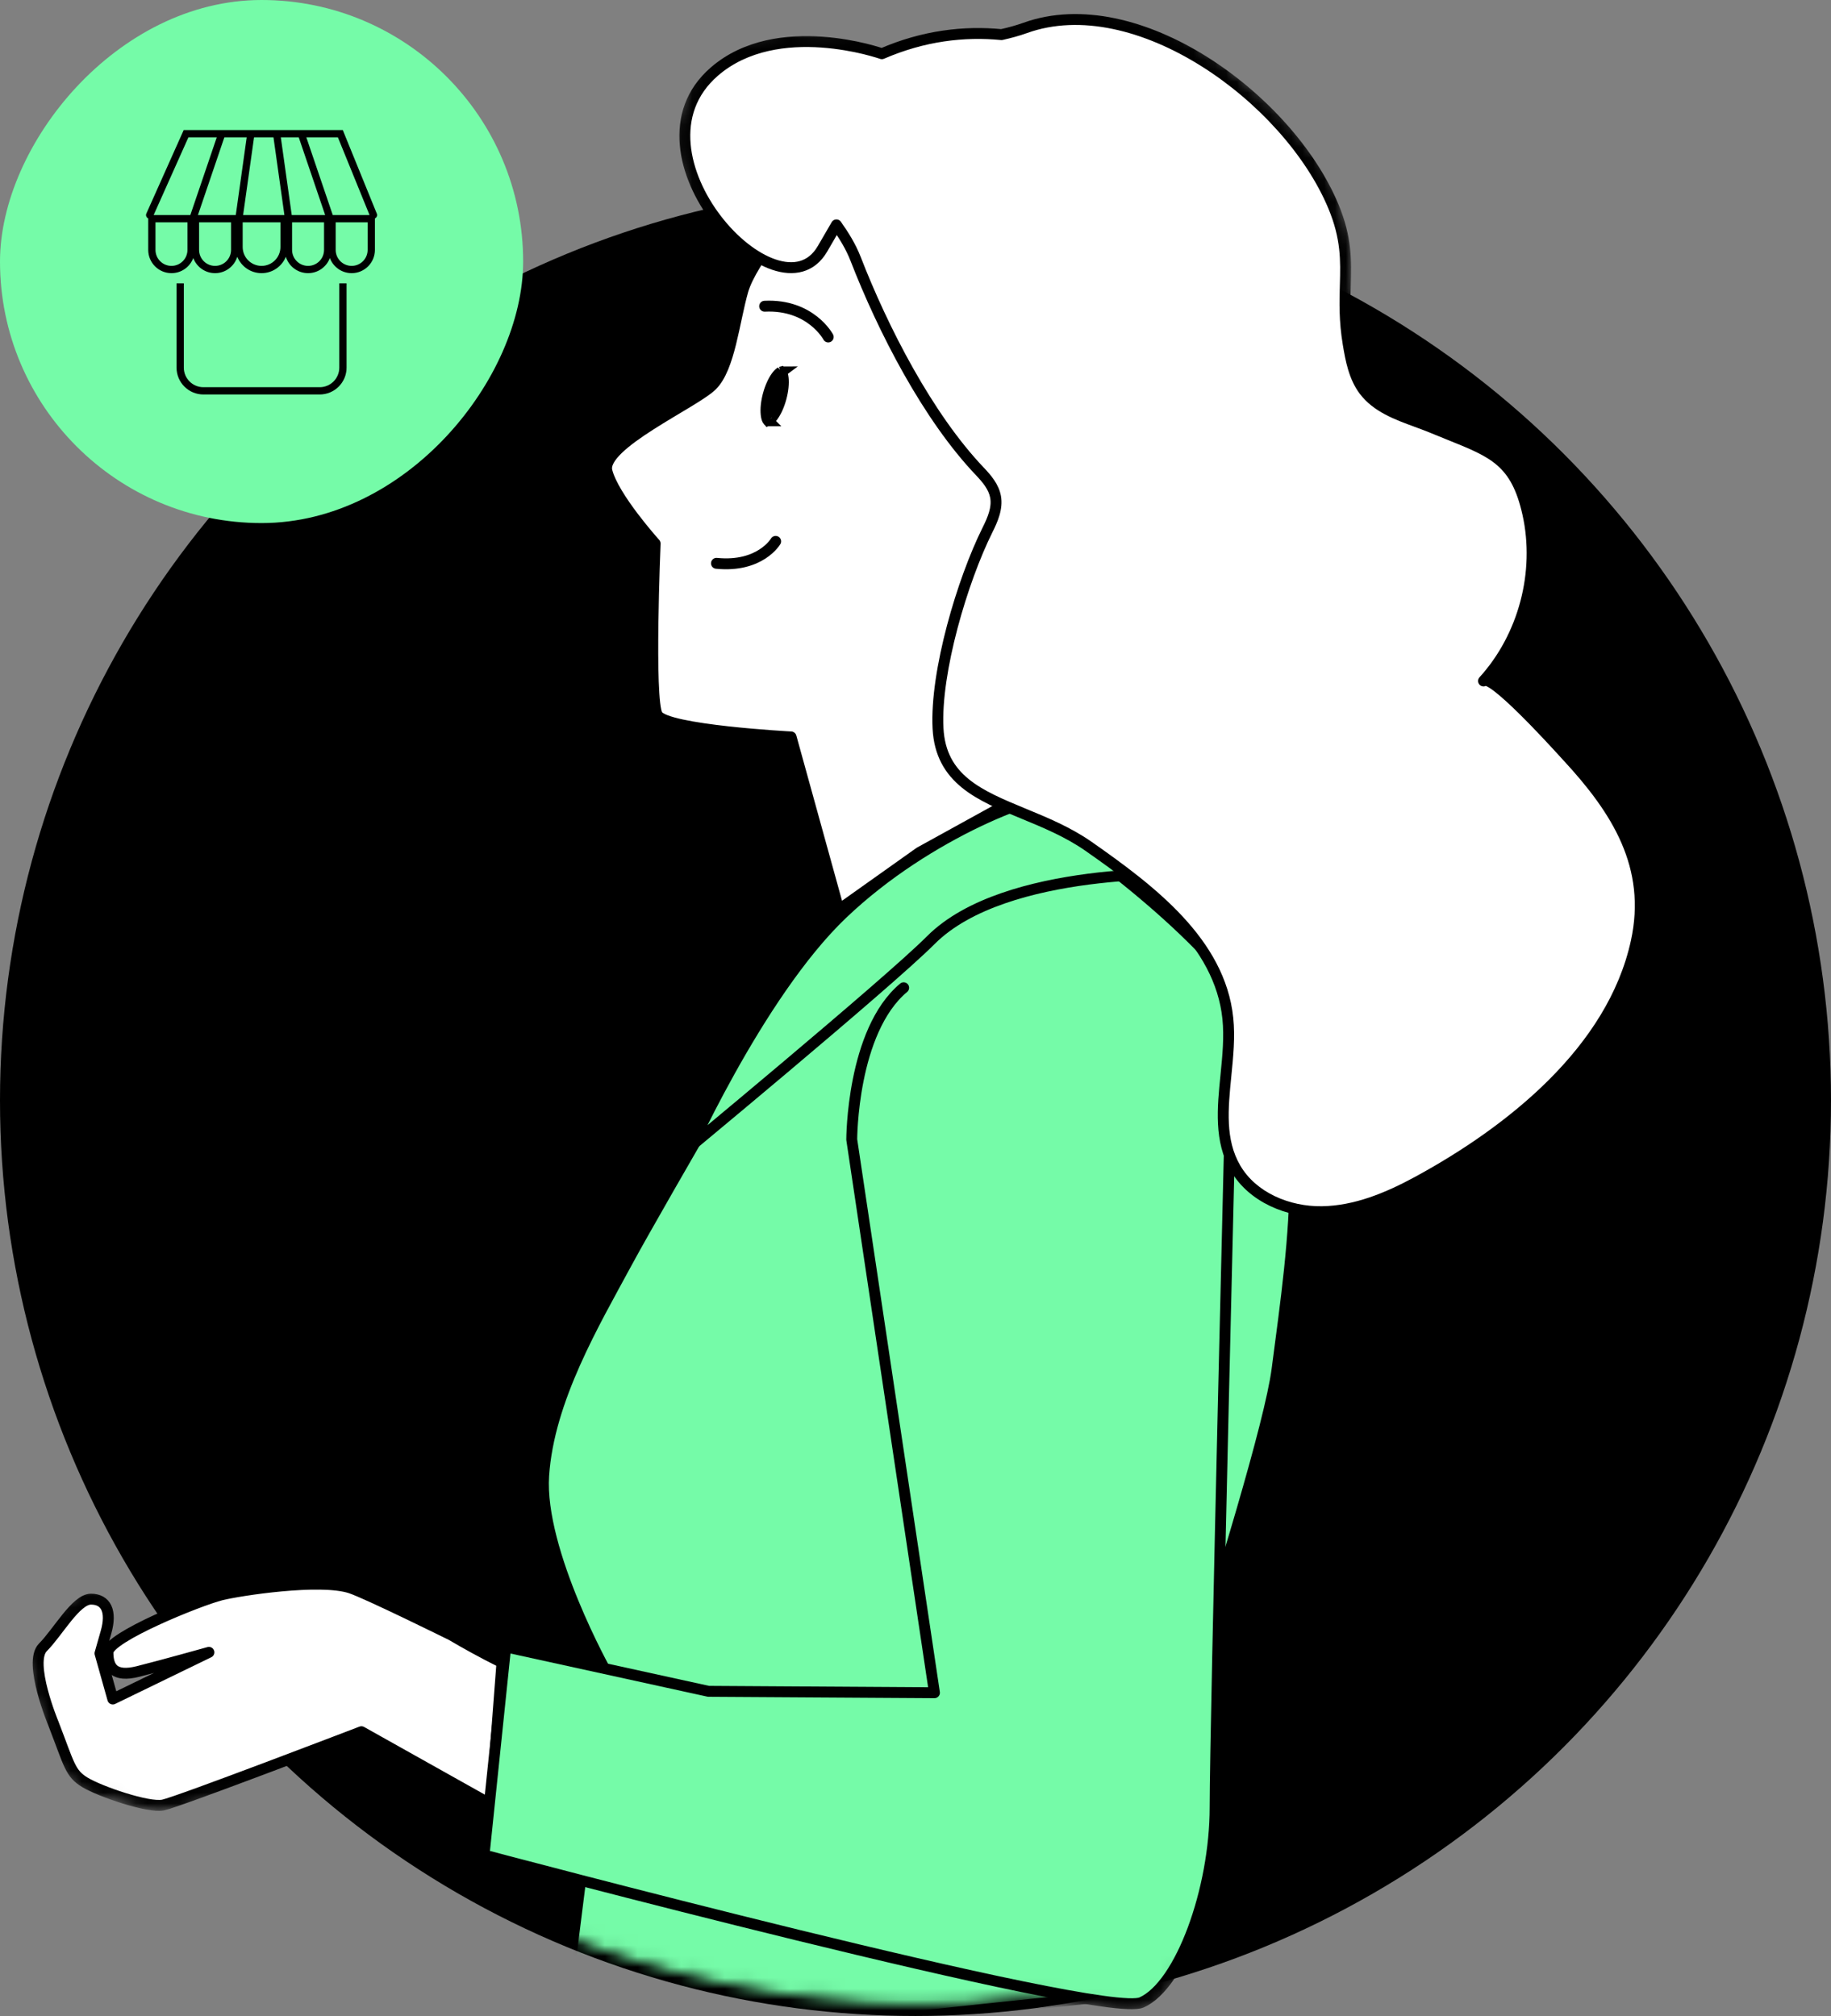
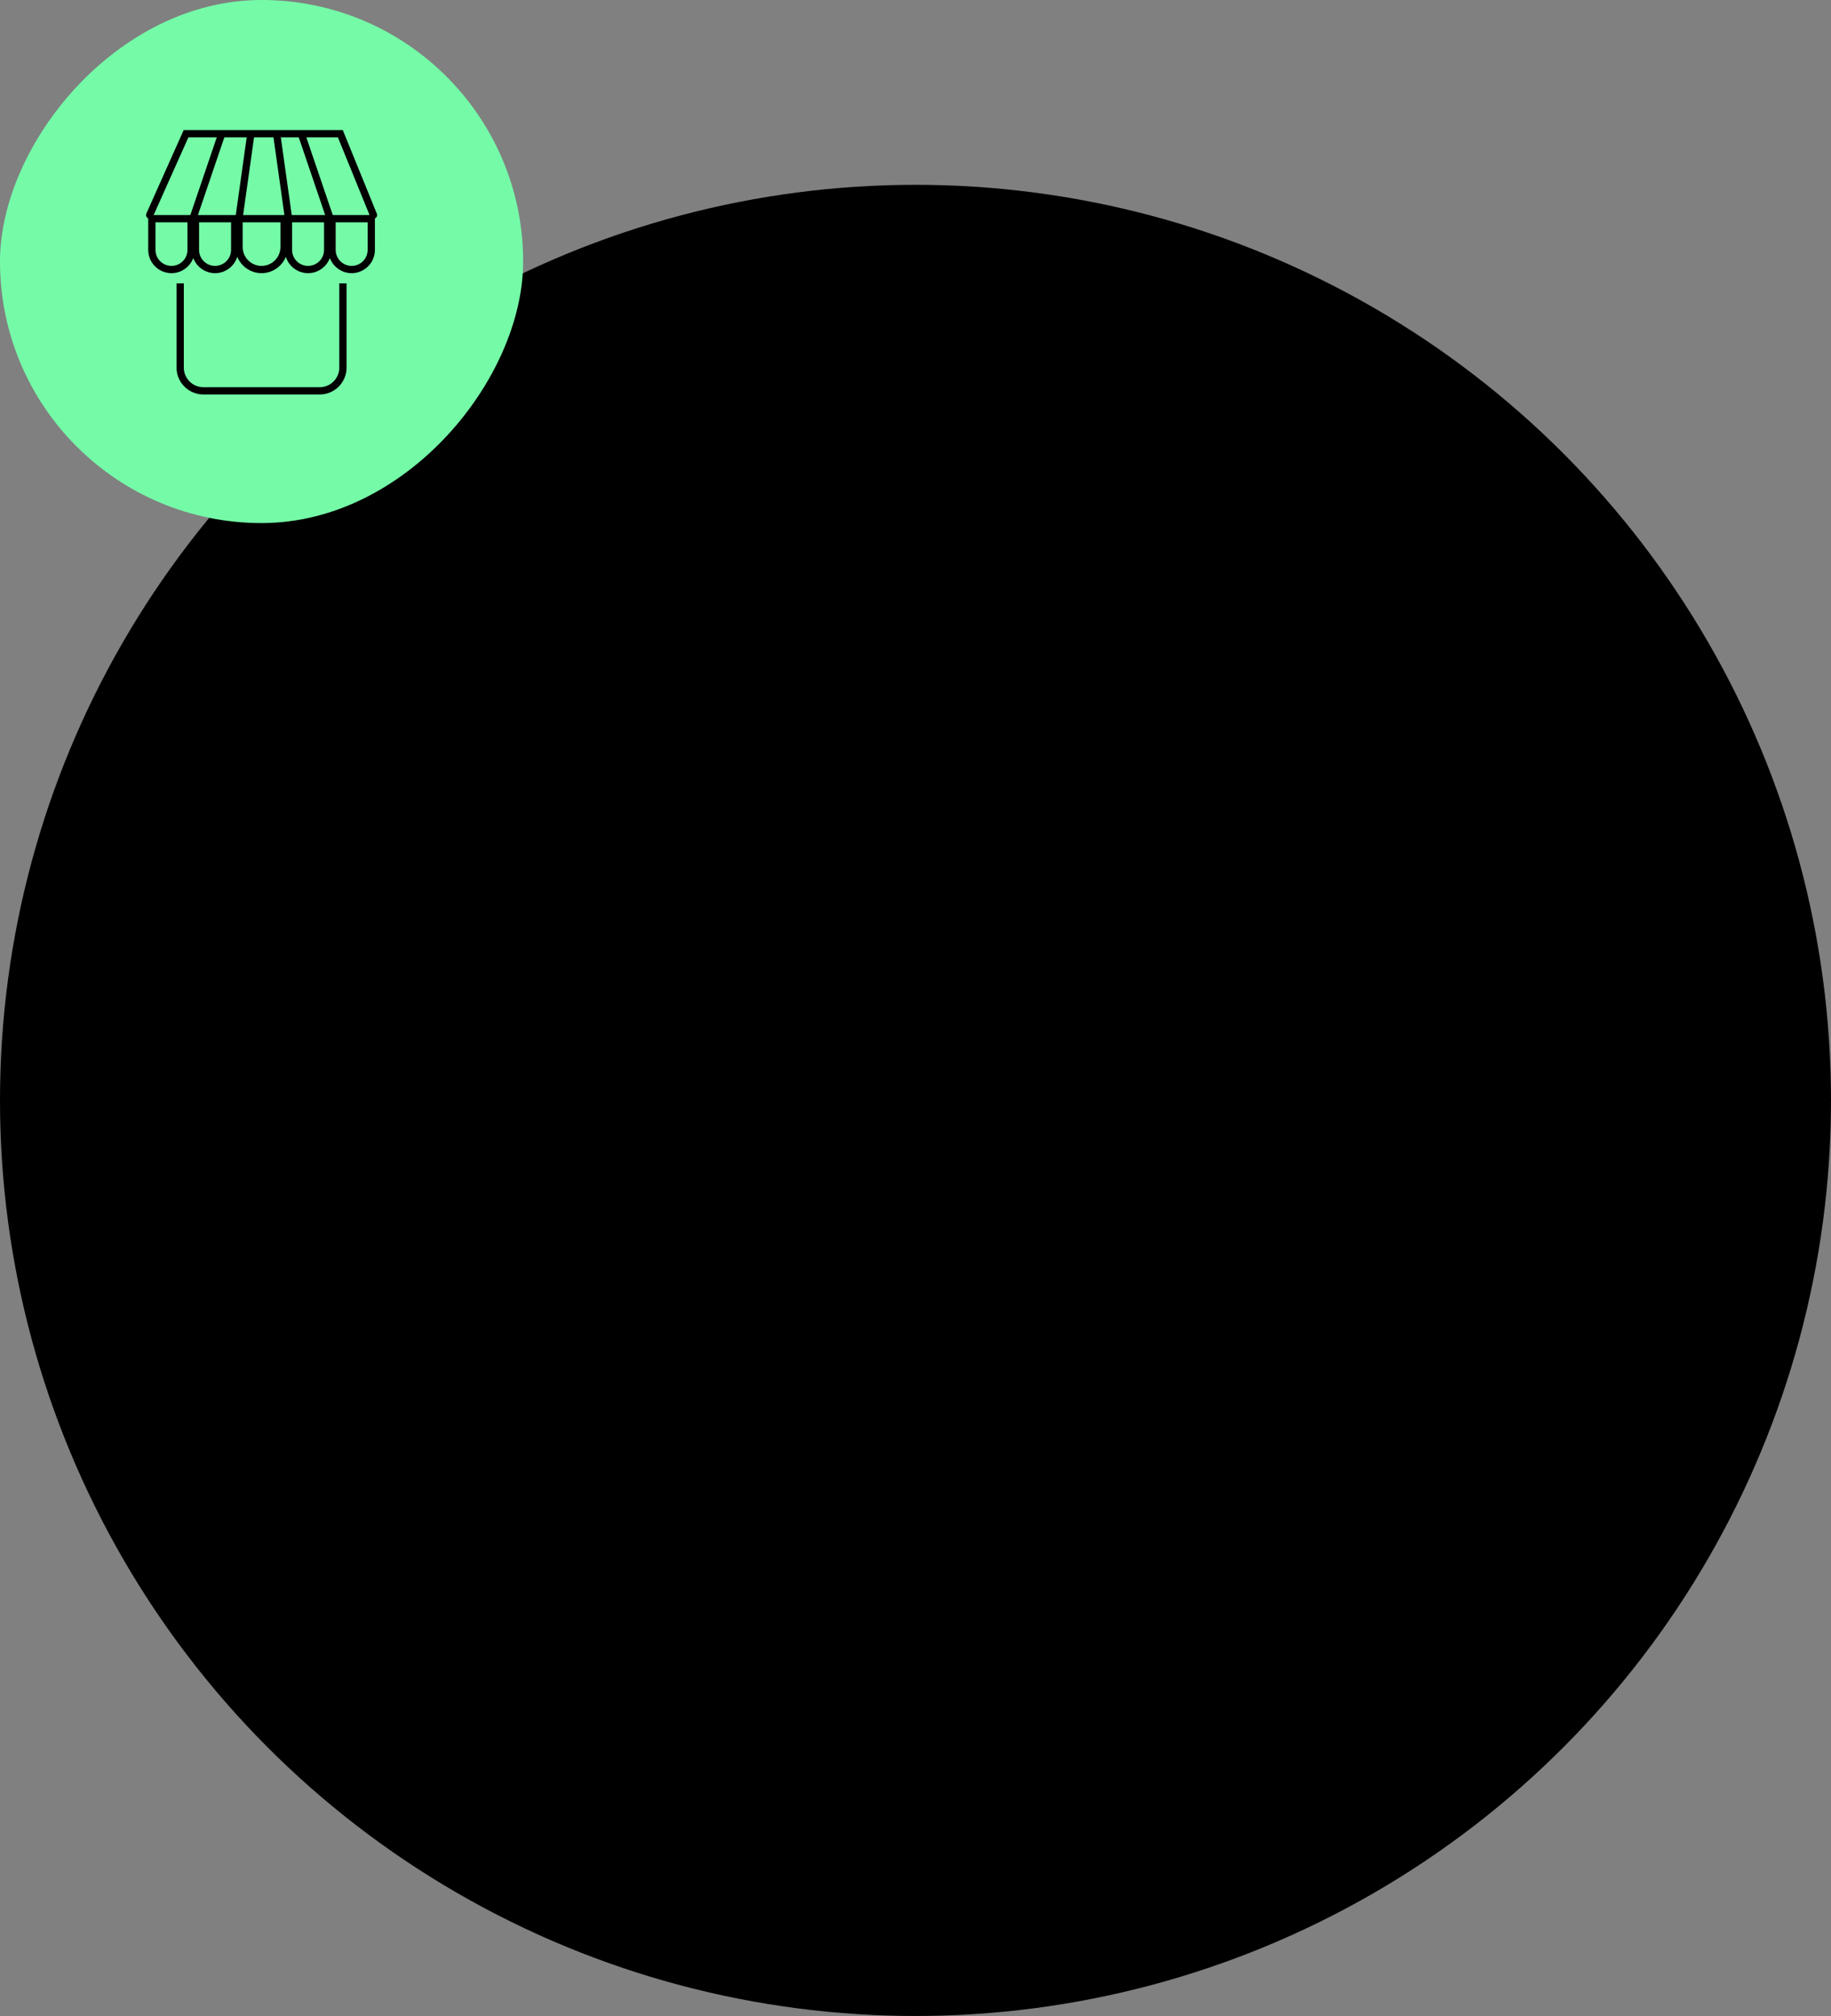
<svg xmlns="http://www.w3.org/2000/svg" width="168" height="185" viewBox="0 0 168 185" fill="none">
  <rect x="0" y="0" width="168" height="185" fill="#808080" stroke="none" />
  <ellipse cx="84" cy="84.02" rx="84" ry="84.02" transform="matrix(-1 0 0 1 168 16.96)" fill="black" />
  <mask id="mask0_1502_936" style="mask-type:alpha" maskUnits="userSpaceOnUse" x="0" y="0" width="168" height="185">
-     <path d="M13.798 146.22L14.46 147.246L13.269 146.979L8.278 145.861L2.317 150.198L5.118 161.406L7.839 164.127L14.59 165.815L27.676 162.923L27.916 162.87L28.104 163.028C44.064 176.369 64.28 183.081 83.423 183.333C86.933 183.379 90.417 183.188 93.857 182.774C95.195 182.613 96.659 182.886 98.078 183.218C98.438 183.302 98.794 183.389 99.147 183.476C100.218 183.74 101.257 183.996 102.258 184.119C103.579 184.281 104.732 184.196 105.682 183.637C106.623 183.084 107.457 182.011 108.018 179.995L108.091 179.734L108.351 179.652C141.518 169.273 167.5 138.139 167.5 100.98C167.5 69.535 150.127 42.148 124.455 27.899C124.152 27.731 123.968 27.459 123.854 27.17C123.742 26.887 123.683 26.555 123.645 26.206C123.601 25.794 123.582 25.286 123.562 24.728C123.549 24.368 123.534 23.986 123.512 23.596C123.396 21.552 123.051 18.908 121.478 16.033C120.143 13.593 117.617 10.897 114.863 8.49C112.116 6.089 109.186 4.013 107.084 2.806L107.333 2.373L107.084 2.806C102.588 0.224 95.88 0.201 90.197 0.867C87.373 1.198 84.835 1.695 83.003 2.11C82.088 2.317 81.35 2.503 80.841 2.637C80.587 2.704 80.39 2.759 80.257 2.796C80.191 2.814 80.141 2.829 80.107 2.838L80.07 2.849L80.061 2.852L80.058 2.852L80.058 2.853L79.917 2.373L80.058 2.853L80.009 2.867L79.958 2.871L66.142 4.023C62.888 7.36 62.345 11.118 62.623 14.078C62.764 15.581 63.117 16.875 63.436 17.792C63.595 18.25 63.745 18.613 63.854 18.86C63.908 18.983 63.953 19.077 63.983 19.139C63.998 19.17 64.009 19.193 64.017 19.208L64.025 19.224L64.026 19.227L64.026 19.227L64.027 19.227L64.321 19.79L63.705 19.944C27.396 29.012 0.5 61.855 0.5 100.98C0.5 117.653 5.384 133.183 13.798 146.22Z" fill="white" stroke="black" />
-   </mask>
+     </mask>
  <g mask="url(#mask0_1502_936)">
    <path d="M8.348 146.749C6.968 146.749 5.314 149.79 3.936 151.172C2.558 152.554 4.897 158.157 4.897 158.157C6.373 161.974 6.426 162.739 7.805 163.569C9.183 164.398 13.586 165.919 14.964 165.642C16.343 165.366 33.16 158.912 33.16 158.912L45.064 165.585L46.055 152.566C44.198 151.641 42.631 150.764 41.432 150.055C41.432 150.055 33.777 146.267 32.188 145.732C29.39 144.791 21.922 145.952 20.295 146.36C18.292 146.862 9.904 150.249 9.904 151.63C9.904 153.013 10.453 153.941 12.659 153.388C14.865 152.835 19.169 151.63 19.169 151.63L10.35 155.913L9.174 151.725L9.726 149.79C10.277 147.855 9.726 146.749 8.348 146.749Z" fill="white" stroke="black" stroke-linecap="round" stroke-linejoin="round" />
    <path d="M73.876 87.446C73.876 87.446 60.517 110.312 57.51 115.877C54.505 121.441 50.346 128.457 49.883 135.412C49.421 142.367 55.664 153.495 55.664 153.495L51.27 188.501L99.599 183.4C99.599 183.4 115.909 135.34 117.172 125.676C118.783 113.363 120.707 101.03 114.86 92.524C108.698 83.561 95.879 75.313 95.879 75.313L73.876 87.446Z" fill="#75FBA8" stroke="black" stroke-linecap="round" stroke-linejoin="round" />
    <path d="M113.006 97.102C113.006 97.102 111.49 158.29 111.49 165.851C111.49 173.412 108.315 182.166 104.743 183.758C101.171 185.35 44.413 170.228 44.413 170.228L46.398 151.128L65.006 155.207L85.738 155.337L78.15 104.571C78.15 104.571 78.15 94.623 82.913 90.643" fill="#75FBA8" />
-     <path d="M113.006 97.102C113.006 97.102 111.49 158.29 111.49 165.851C111.49 173.412 108.315 182.166 104.743 183.758C101.171 185.35 44.413 170.228 44.413 170.228L46.398 151.128L65.006 155.207L85.738 155.337L78.15 104.571C78.15 104.571 78.15 94.623 82.913 90.643" stroke="black" stroke-linecap="round" stroke-linejoin="round" />
    <path d="M85.401 86.277L85.401 86.277C83.397 88.287 77.493 93.344 72.067 97.919C69.359 100.202 66.777 102.358 64.872 103.944C64.337 104.39 63.855 104.79 63.439 105.136C63.528 104.95 63.622 104.753 63.722 104.546C64.496 102.945 65.612 100.731 66.974 98.283C69.704 93.374 73.402 87.567 77.313 83.842L77.313 83.842C81.236 80.106 85.852 77.249 89.785 75.376C91.75 74.44 93.537 73.754 94.971 73.327C95.689 73.114 96.311 72.968 96.82 72.886C97.339 72.804 97.704 72.795 97.921 72.832L97.922 72.832C98.132 72.867 98.468 73 98.925 73.25C99.37 73.494 99.891 73.827 100.459 74.222C101.597 75.013 102.9 76.036 104.136 77.052C105.371 78.067 106.532 79.07 107.385 79.82C107.528 79.945 107.661 80.064 107.785 80.173C107.391 80.173 106.92 80.177 106.386 80.189C104.701 80.227 102.383 80.348 99.854 80.678C97.327 81.008 94.578 81.548 92.034 82.431C89.495 83.311 87.13 84.544 85.401 86.277Z" fill="#75FBA8" stroke="black" />
    <path d="M73.388 18.823C73.388 18.823 68.962 23.864 68.157 26.688C67.353 29.511 66.951 33.746 65.341 35.359C63.732 36.973 55.083 40.804 55.686 43.224C56.29 45.644 60.112 49.879 60.112 49.879C60.112 49.879 59.508 64.197 60.313 65.609C61.117 67.02 72.583 67.626 72.583 67.626L76.967 83.48L84.378 78.217L92.802 73.572L102.956 60.365L113.07 57.597L82.691 17.413L73.388 18.823Z" fill="white" stroke="black" stroke-linecap="round" stroke-linejoin="round" />
    <path d="M71.662 36.528L71.662 36.528C71.471 37.235 71.19 37.823 70.909 38.202C70.768 38.392 70.642 38.509 70.549 38.567C70.512 38.59 70.487 38.6 70.472 38.605C70.462 38.594 70.446 38.572 70.425 38.533C70.374 38.435 70.324 38.271 70.298 38.034C70.246 37.565 70.301 36.915 70.492 36.208C70.684 35.501 70.965 34.913 71.246 34.534C71.387 34.343 71.513 34.227 71.606 34.168C71.643 34.145 71.668 34.135 71.682 34.131C71.693 34.142 71.709 34.163 71.729 34.202C71.781 34.301 71.831 34.465 71.857 34.701C71.908 35.17 71.854 35.82 71.662 36.528ZM70.456 38.608C70.456 38.608 70.457 38.608 70.459 38.608C70.457 38.608 70.456 38.608 70.456 38.608ZM70.483 38.614C70.484 38.615 70.485 38.616 70.485 38.616C70.485 38.616 70.484 38.616 70.483 38.614ZM71.699 34.127C71.699 34.127 71.698 34.128 71.696 34.128C71.698 34.127 71.699 34.127 71.699 34.127ZM71.672 34.121C71.67 34.12 71.669 34.12 71.669 34.12C71.669 34.12 71.67 34.12 71.672 34.121Z" fill="black" stroke="black" />
    <path d="M75.992 30.923C75.992 30.923 74.383 27.899 70.159 28.101" stroke="black" stroke-linecap="round" stroke-linejoin="round" />
    <path d="M71.168 49.678C71.168 49.678 69.76 52.097 65.737 51.694" stroke="black" stroke-linecap="round" stroke-linejoin="round" />
    <path fill-rule="evenodd" clip-rule="evenodd" d="M76.744 20.635C76.025 21.872 75.466 22.834 75.465 22.834C71.434 29.772 56.886 14.097 65.532 6.58C71.341 1.536 80.913 4.931 80.913 4.931C84.759 3.266 88.467 2.848 91.891 3.177C92.655 3.005 93.383 2.808 94.053 2.566C104.287 -1.124 118.196 8.997 122.339 18.93C123.558 21.851 123.5 23.9 123.435 26.185C123.391 27.744 123.344 29.413 123.697 31.543C123.947 33.05 124.245 34.614 125.162 35.833C126.307 37.352 128.148 38.03 129.969 38.699C130.471 38.884 130.973 39.068 131.457 39.27C132.004 39.497 132.522 39.705 133.01 39.901C137.043 41.52 139.115 42.352 140.182 47.141C141.377 52.511 139.812 58.424 136.118 62.491C136.815 61.744 142.462 67.947 143.662 69.264C143.746 69.357 143.809 69.425 143.846 69.466C148.332 74.32 151.636 79.497 150.132 86.413C147.956 96.41 138.574 103.815 130.074 108.436C127.351 109.916 124.39 111.148 121.293 111.192C118.195 111.236 114.931 109.888 113.366 107.208C111.884 104.672 112.18 101.705 112.481 98.697C112.657 96.935 112.835 95.158 112.657 93.445C111.933 86.484 105.612 81.678 99.888 77.673C98.007 76.356 95.907 75.49 93.924 74.671C89.874 72.999 86.308 71.526 86.066 66.835C85.801 61.666 88.299 53.259 90.607 48.629C91.08 47.68 91.535 46.637 91.346 45.593C91.18 44.686 90.553 43.939 89.918 43.272C85.125 38.245 81.013 30.227 78.5 23.745C78.068 22.631 77.43 21.608 76.744 20.635Z" fill="white" />
    <path d="M75.465 22.834L75.032 22.583C75.054 22.546 75.081 22.512 75.111 22.481L75.465 22.834ZM76.744 20.635L76.312 20.383C76.397 20.236 76.552 20.142 76.722 20.135C76.892 20.128 77.054 20.207 77.152 20.346L76.744 20.635ZM65.532 6.58L65.204 6.202L65.204 6.202L65.532 6.58ZM80.913 4.931L81.112 5.39C80.996 5.44 80.865 5.445 80.746 5.402L80.913 4.931ZM91.891 3.177L92 3.665C91.949 3.677 91.895 3.68 91.843 3.675L91.891 3.177ZM94.053 2.566L93.883 2.096L93.883 2.096L94.053 2.566ZM122.339 18.93L121.878 19.123L121.878 19.123L122.339 18.93ZM123.435 26.185L123.935 26.199L123.435 26.185ZM123.697 31.543L124.191 31.461L124.191 31.461L123.697 31.543ZM125.162 35.833L124.763 36.134L124.762 36.133L125.162 35.833ZM129.969 38.699L130.141 38.23H130.141L129.969 38.699ZM131.457 39.27L131.649 38.808L131.649 38.808L131.457 39.27ZM133.01 39.901L132.824 40.365H132.824L133.01 39.901ZM140.182 47.141L140.67 47.033L140.67 47.033L140.182 47.141ZM136.118 62.491L136.483 62.832C136.296 63.033 135.981 63.045 135.779 62.859C135.577 62.673 135.563 62.358 135.748 62.155L136.118 62.491ZM143.662 69.264L144.032 68.928L144.032 68.928L143.662 69.264ZM143.846 69.466L143.479 69.805L143.478 69.805L143.846 69.466ZM150.132 86.413L150.621 86.519L150.621 86.519L150.132 86.413ZM130.074 108.436L130.313 108.876L130.313 108.876L130.074 108.436ZM113.366 107.208L113.798 106.956L113.798 106.956L113.366 107.208ZM112.481 98.697L111.984 98.648L112.481 98.697ZM112.657 93.445L113.154 93.393L113.154 93.393L112.657 93.445ZM99.888 77.673L100.175 77.263L100.175 77.263L99.888 77.673ZM93.924 74.671L93.733 75.133H93.733L93.924 74.671ZM86.066 66.835L85.567 66.861V66.861L86.066 66.835ZM90.607 48.629L91.055 48.852L91.055 48.852L90.607 48.629ZM91.346 45.593L91.838 45.503L91.838 45.504L91.346 45.593ZM89.918 43.272L89.556 43.617L89.556 43.617L89.918 43.272ZM78.5 23.745L78.034 23.926L78.034 23.926L78.5 23.745ZM75.111 22.481C75.082 22.513 75.051 22.553 75.046 22.561C75.044 22.564 75.041 22.569 75.04 22.57C75.038 22.573 75.037 22.576 75.037 22.576C75.036 22.578 75.035 22.579 75.035 22.579C75.035 22.579 75.035 22.579 75.035 22.579C75.036 22.577 75.037 22.575 75.04 22.571C75.044 22.564 75.05 22.553 75.058 22.539C75.075 22.51 75.1 22.468 75.132 22.413C75.195 22.303 75.288 22.145 75.403 21.947C75.632 21.552 75.952 21.002 76.312 20.383L77.176 20.886C76.817 21.505 76.497 22.054 76.267 22.45C76.152 22.647 76.06 22.806 75.996 22.916C75.964 22.971 75.939 23.013 75.923 23.042C75.914 23.056 75.908 23.068 75.903 23.075C75.901 23.079 75.899 23.082 75.898 23.084C75.897 23.086 75.896 23.087 75.896 23.088C75.895 23.089 75.894 23.09 75.893 23.092C75.893 23.093 75.891 23.095 75.89 23.098C75.888 23.1 75.885 23.105 75.883 23.108C75.878 23.116 75.847 23.156 75.819 23.188L75.111 22.481ZM65.86 6.957C63.835 8.718 63.169 10.942 63.368 13.223C63.569 15.523 64.653 17.882 66.142 19.823C67.633 21.769 69.485 23.235 71.158 23.805C71.99 24.088 72.747 24.14 73.388 23.956C74.018 23.774 74.586 23.351 75.032 22.583L75.897 23.086C75.336 24.052 74.568 24.657 73.664 24.917C72.772 25.173 71.799 25.08 70.835 24.752C68.917 24.099 66.916 22.477 65.348 20.432C63.776 18.382 62.593 15.846 62.372 13.31C62.149 10.754 62.906 8.2 65.204 6.202L65.86 6.957ZM80.913 4.931C80.746 5.402 80.746 5.402 80.746 5.402C80.746 5.402 80.746 5.402 80.746 5.402C80.746 5.402 80.746 5.402 80.745 5.402C80.745 5.402 80.743 5.401 80.741 5.401C80.738 5.399 80.732 5.397 80.723 5.394C80.707 5.389 80.681 5.38 80.647 5.369C80.579 5.346 80.478 5.314 80.345 5.273C80.08 5.193 79.693 5.083 79.209 4.965C78.24 4.731 76.891 4.47 75.366 4.363C72.3 4.148 68.617 4.563 65.86 6.957L65.204 6.202C68.256 3.552 72.263 3.143 75.436 3.365C77.03 3.477 78.437 3.749 79.444 3.993C79.949 4.116 80.355 4.231 80.636 4.317C80.776 4.359 80.886 4.395 80.961 4.419C80.999 4.432 81.028 4.442 81.048 4.448C81.058 4.452 81.065 4.455 81.071 4.456C81.073 4.457 81.076 4.458 81.077 4.459C81.078 4.459 81.079 4.459 81.079 4.459C81.079 4.46 81.08 4.46 81.08 4.46C81.08 4.46 81.08 4.46 80.913 4.931ZM91.843 3.675C88.497 3.353 84.874 3.761 81.112 5.39L80.715 4.472C84.644 2.772 88.437 2.342 91.939 2.68L91.843 3.675ZM91.781 2.69C92.533 2.52 93.239 2.328 93.883 2.096L94.222 3.037C93.527 3.288 92.778 3.49 92 3.665L91.781 2.69ZM93.883 2.096C99.206 0.177 105.409 1.866 110.746 5.216C116.091 8.571 120.683 13.659 122.801 18.738L121.878 19.123C119.853 14.268 115.418 9.329 110.214 6.063C105.002 2.792 99.133 1.266 94.222 3.037L93.883 2.096ZM122.801 18.738C124.062 21.762 124 23.901 123.935 26.199L122.936 26.171C123 23.899 123.053 21.94 121.878 19.123L122.801 18.738ZM123.935 26.199C123.891 27.756 123.846 29.382 124.191 31.461L123.204 31.625C122.842 29.443 122.892 27.732 122.936 26.171L123.935 26.199ZM124.191 31.461C124.442 32.981 124.729 34.425 125.562 35.532L124.762 36.133C123.762 34.802 123.451 33.118 123.204 31.625L124.191 31.461ZM125.561 35.532C126.602 36.913 128.29 37.549 130.141 38.23L129.796 39.168C128.007 38.51 126.012 37.791 124.763 36.134L125.561 35.532ZM130.141 38.23C130.642 38.414 131.153 38.602 131.649 38.808L131.265 39.731C130.792 39.535 130.301 39.354 129.796 39.168L130.141 38.23ZM131.649 38.808C132.193 39.034 132.708 39.24 133.196 39.437L132.824 40.365C132.336 40.169 131.816 39.96 131.265 39.731L131.649 38.808ZM133.196 39.437C135.189 40.236 136.805 40.879 138.037 41.955C139.299 43.057 140.123 44.573 140.67 47.033L139.694 47.25C139.175 44.92 138.429 43.625 137.38 42.709C136.301 41.767 134.864 41.184 132.824 40.365L133.196 39.437ZM140.67 47.033C141.901 52.561 140.291 58.64 136.488 62.827L135.748 62.155C139.332 58.208 140.854 52.462 139.694 47.25L140.67 47.033ZM135.752 62.15C135.928 61.961 136.157 61.92 136.334 61.93C136.501 61.94 136.661 61.996 136.798 62.058C137.076 62.183 137.395 62.398 137.727 62.653C138.398 63.169 139.224 63.933 140.052 64.747C141.712 66.38 143.432 68.269 144.032 68.928L143.292 69.601C142.692 68.942 140.989 67.071 139.351 65.46C138.529 64.652 137.738 63.923 137.117 63.445C136.802 63.203 136.557 63.046 136.387 62.969C136.301 62.93 136.268 62.928 136.275 62.929C136.291 62.93 136.394 62.927 136.483 62.832L135.752 62.15ZM144.032 68.928C144.117 69.021 144.178 69.088 144.213 69.126L143.478 69.805C143.44 69.763 143.376 69.693 143.292 69.601L144.032 68.928ZM144.213 69.126C148.727 74.011 152.179 79.353 150.621 86.519L149.643 86.307C151.093 79.641 147.936 74.629 143.479 69.805L144.213 69.126ZM150.621 86.519C148.396 96.744 138.835 104.242 130.313 108.876L129.836 107.997C138.313 103.388 147.517 96.076 149.643 86.307L150.621 86.519ZM130.313 108.876C127.568 110.367 124.52 111.646 121.3 111.692L121.286 110.692C124.26 110.65 127.134 109.465 129.836 107.997L130.313 108.876ZM121.3 111.692C118.079 111.737 114.616 110.339 112.934 107.46L113.798 106.956C115.247 109.437 118.312 110.734 121.286 110.692L121.3 111.692ZM112.934 107.46C111.356 104.759 111.687 101.619 111.984 98.648L112.979 98.747C112.674 101.792 112.412 104.585 113.798 106.956L112.934 107.46ZM111.984 98.648C112.161 96.875 112.332 95.15 112.16 93.496L113.154 93.393C113.339 95.166 113.154 96.994 112.979 98.747L111.984 98.648ZM112.16 93.497C111.813 90.161 110.124 87.316 107.781 84.79C105.435 82.261 102.464 80.085 99.602 78.083L100.175 77.263C103.037 79.266 106.088 81.495 108.514 84.11C110.944 86.73 112.777 89.768 113.154 93.393L112.16 93.497ZM99.602 78.083C97.772 76.803 95.724 75.955 93.733 75.133L94.115 74.209C96.09 75.024 98.241 75.91 100.175 77.263L99.602 78.083ZM93.733 75.133C91.727 74.305 89.747 73.492 88.251 72.273C86.721 71.026 85.695 69.357 85.567 66.861L86.566 66.809C86.679 69.004 87.557 70.417 88.883 71.498C90.242 72.605 92.071 73.365 94.115 74.209L93.733 75.133ZM85.567 66.861C85.431 64.2 86.004 60.747 86.888 57.402C87.775 54.05 88.987 50.757 90.16 48.406L91.055 48.852C89.919 51.13 88.728 54.357 87.855 57.658C86.98 60.965 86.437 64.301 86.566 66.809L85.567 66.861ZM90.16 48.406C90.639 47.444 91.01 46.542 90.854 45.682L91.838 45.504C92.06 46.731 91.521 47.915 91.055 48.852L90.16 48.406ZM90.854 45.683C90.718 44.937 90.192 44.285 89.556 43.617L90.279 42.927C90.914 43.593 91.642 44.435 91.838 45.503L90.854 45.683ZM89.556 43.617C84.697 38.52 80.556 30.431 78.034 23.926L78.966 23.564C81.471 30.022 85.554 37.97 90.279 42.927L89.556 43.617ZM78.034 23.926C77.623 22.867 77.013 21.883 76.335 20.923L77.152 20.346C77.848 21.333 78.512 22.394 78.966 23.565L78.034 23.926Z" fill="black" />
  </g>
  <rect width="48" height="48" rx="24" transform="matrix(-1 0 0 1 48 0)" fill="#75FBA8" />
  <path fill-rule="evenodd" clip-rule="evenodd" d="M31.227 11.933H31.451L31.535 12.141L34.575 19.608C34.643 19.776 34.565 19.967 34.399 20.039V20.4V22.933C34.399 24.111 33.444 25.067 32.266 25.067C31.349 25.067 30.568 24.489 30.266 23.677C29.964 24.489 29.182 25.067 28.266 25.067C27.306 25.067 26.495 24.433 26.227 23.562C25.872 24.444 25.008 25.067 23.999 25.067C22.99 25.067 22.127 24.445 21.772 23.563C21.503 24.434 20.692 25.067 19.733 25.067C18.817 25.067 18.035 24.489 17.733 23.677C17.431 24.489 16.65 25.067 15.733 25.067C14.555 25.067 13.6 24.111 13.6 22.933V20.4V20.039L13.597 20.038C13.429 19.962 13.353 19.765 13.429 19.597L16.767 12.131L16.855 11.933H17.072H31.227ZM14.098 19.733L17.288 12.6H19.89L17.465 19.733H17.2H14.266H14.098ZM18.161 19.733H18.266H21.2H21.599H21.634L22.636 12.6H20.586L18.161 19.733ZM23.309 12.6L22.306 19.733H25.732H26.095L25.092 12.6H23.309ZM26.799 19.733H26.767L25.765 12.6H27.41L29.835 19.733H29.732H26.799ZM30.531 19.733L28.106 12.6H31.002L33.906 19.733H33.732H30.799H30.531ZM30.799 20.4H33.732V22.933C33.732 23.743 33.076 24.4 32.266 24.4C31.456 24.4 30.799 23.743 30.799 22.933V20.4ZM31.799 33.733V26H31.132V33.733C31.132 34.727 30.326 35.533 29.332 35.533H18.665C17.671 35.533 16.865 34.727 16.865 33.733V26H16.199V33.733C16.199 35.096 17.303 36.2 18.665 36.2H29.332C30.694 36.2 31.799 35.096 31.799 33.733ZM29.732 20.4H26.799V22.933C26.799 23.743 27.456 24.4 28.266 24.4C29.076 24.4 29.732 23.743 29.732 22.933V20.4ZM22.266 20.4H25.732V22.667C25.732 23.624 24.956 24.4 23.999 24.4C23.042 24.4 22.266 23.624 22.266 22.667V20.4ZM21.2 20.4H18.266V22.933C18.266 23.743 18.923 24.4 19.733 24.4C20.543 24.4 21.2 23.743 21.2 22.933V20.4ZM14.266 20.4H17.2V22.933C17.2 23.743 16.543 24.4 15.733 24.4C14.923 24.4 14.266 23.743 14.266 22.933V20.4Z" fill="black" />
</svg>